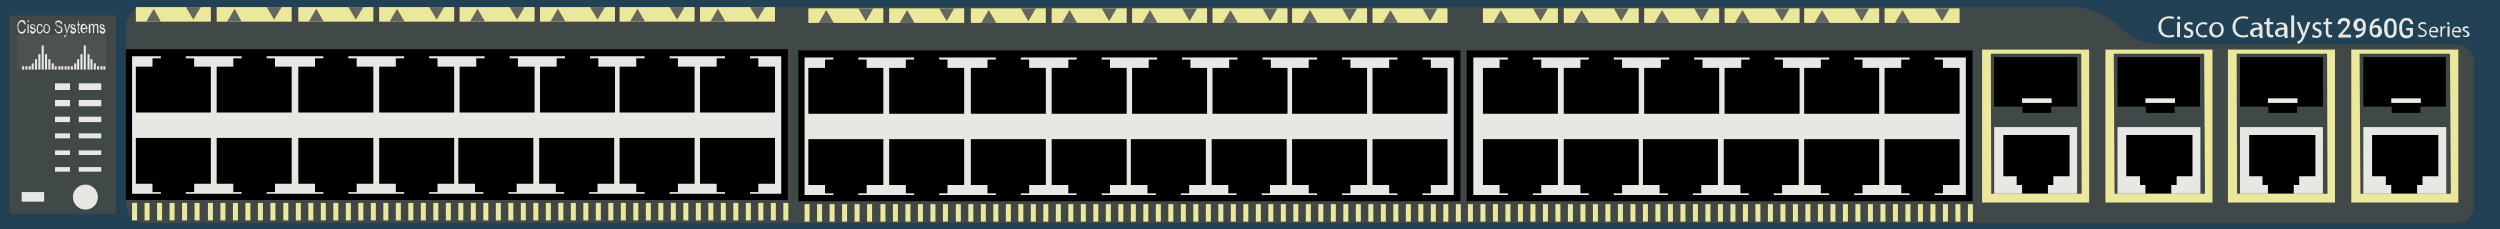
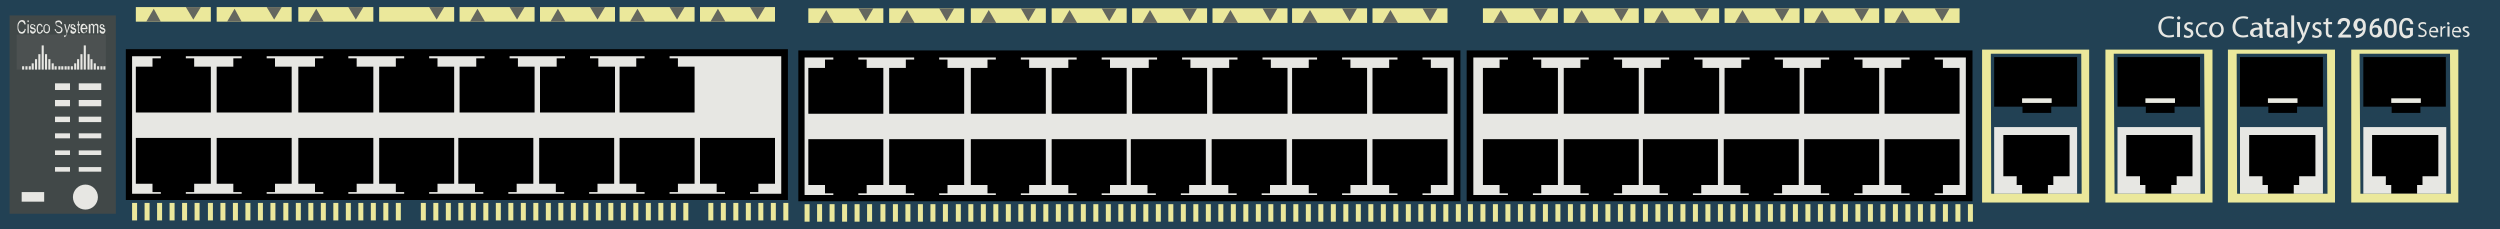
<svg xmlns="http://www.w3.org/2000/svg" version="1.1" id="Cisco_Catalyst_2960G-48TC" x="0px" y="0px" viewBox="0 0 600 55" style="enable-background:new 0 0 600 55;" xml:space="preserve">
  <style type="text/css">
	.st0{fill:#224154;}
	.st1{fill:#414848;}
	.st2{fill:#E7E7E3;}
	.st3{fill:#4C5151;}
	.st4{fill:#EAEAE1;}
	.st5{fill:#EBE89B;}
	.st6{fill:#64675F;}
</style>
  <rect class="st0" width="600" height="55" />
  <rect x="2.3" y="3.7" class="st1" width="25.5" height="47.6" />
-   <path class="st1" d="M508.3,6.2c-3-3.1-8-4.5-10.5-4.5h-463c-2.5,0-4.5,2-4.5,4.5V49c0,2.5,2,4.5,4.5,4.5h479.7h2.7h72.1  c2.5,0,4.5-2,4.5-4.5V15.2c0-2.5-2-4.5-4.5-4.5h-69.6C517.4,10.7,512.7,10.6,508.3,6.2z" />
  <g>
    <path class="st2" d="M521.8,8.8c-0.2,0.1-0.7,0.2-1.3,0.2c-1.4,0-2.5-0.9-2.5-2.5s1.1-2.6,2.6-2.6c0.6,0,1,0.1,1.2,0.2l-0.2,0.5   c-0.2-0.1-0.6-0.2-1-0.2c-1.2,0-1.9,0.7-1.9,2.1c0,1.2,0.7,2,1.9,2c0.4,0,0.8-0.1,1.1-0.2L521.8,8.8z" />
    <path class="st2" d="M523.3,4.3c0,0.2-0.2,0.4-0.4,0.4s-0.4-0.2-0.4-0.4c0-0.2,0.2-0.4,0.4-0.4S523.3,4.1,523.3,4.3z M522.5,8.9   V5.3h0.7v3.6H522.5z" />
    <path class="st2" d="M524.2,8.3c0.2,0.1,0.5,0.3,0.9,0.3c0.5,0,0.7-0.2,0.7-0.5s-0.2-0.5-0.7-0.7c-0.6-0.2-0.9-0.6-0.9-1   c0-0.6,0.5-1.1,1.2-1.1c0.4,0,0.7,0.1,0.9,0.2L526.1,6c-0.1-0.1-0.4-0.2-0.7-0.2c-0.4,0-0.6,0.2-0.6,0.5s0.2,0.4,0.7,0.6   c0.6,0.2,0.9,0.5,0.9,1.1s-0.5,1.1-1.3,1.1c-0.4,0-0.8-0.1-1-0.2L524.2,8.3z" />
    <path class="st2" d="M529.8,8.8c-0.2,0.1-0.5,0.2-1,0.2c-1.1,0-1.8-0.7-1.8-1.8s0.8-1.9,1.9-1.9c0.4,0,0.7,0.1,0.9,0.2L529.6,6   c-0.2-0.1-0.4-0.2-0.8-0.2c-0.8,0-1.3,0.6-1.3,1.4s0.5,1.3,1.2,1.3c0.4,0,0.6-0.1,0.8-0.2L529.8,8.8z" />
    <path class="st2" d="M533.7,7.1c0,1.3-0.9,1.9-1.8,1.9c-1,0-1.7-0.7-1.7-1.8c0-1.2,0.8-1.9,1.8-1.9C533,5.3,533.7,6,533.7,7.1z    M530.9,7.1c0,0.8,0.5,1.4,1.1,1.4s1.1-0.6,1.1-1.4c0-0.6-0.3-1.4-1.1-1.4S530.9,6.5,530.9,7.1z" />
    <path class="st2" d="M539.6,8.8c-0.2,0.1-0.7,0.2-1.3,0.2c-1.4,0-2.5-0.9-2.5-2.5s1.1-2.6,2.6-2.6c0.6,0,1,0.1,1.2,0.2l-0.2,0.5   c-0.2-0.1-0.6-0.2-1-0.2c-1.2,0-1.9,0.7-1.9,2.1c0,1.2,0.7,2,1.9,2c0.4,0,0.8-0.1,1.1-0.2L539.6,8.8z" />
    <path class="st2" d="M542.3,8.9l-0.1-0.5l0,0c-0.2,0.3-0.6,0.5-1.1,0.5c-0.7,0-1.1-0.5-1.1-1c0-0.9,0.8-1.3,2.2-1.3l0,0   c0-0.3-0.1-0.8-0.8-0.8c-0.3,0-0.7,0.1-0.9,0.3l-0.1-0.4c0.3-0.2,0.7-0.3,1.2-0.3c1.1,0,1.4,0.7,1.4,1.5v1.3c0,0.3,0,0.6,0.1,0.9   h-0.8L542.3,8.9L542.3,8.9z M542.3,7.1c-0.7,0-1.5,0.1-1.5,0.8c0,0.4,0.3,0.6,0.6,0.6c0.5,0,0.8-0.3,0.9-0.6c0-0.1,0-0.1,0-0.2V7.1   z" />
    <path class="st2" d="M544.7,4.3v1h0.9v0.5h-0.9v1.9c0,0.4,0.1,0.7,0.5,0.7c0.2,0,0.3,0,0.4,0v0.5C545.5,9,545.3,9,545,9   s-0.5-0.1-0.7-0.3S544,8.2,544,7.8v-2h-0.6V5.3h0.6V4.5L544.7,4.3z" />
    <path class="st2" d="M548.3,8.9l-0.1-0.5l0,0c-0.2,0.3-0.6,0.5-1.1,0.5c-0.7,0-1.1-0.5-1.1-1c0-0.9,0.8-1.3,2.2-1.3l0,0   c0-0.3-0.1-0.8-0.8-0.8c-0.3,0-0.7,0.1-0.9,0.3l-0.1-0.4c0.3-0.2,0.7-0.3,1.2-0.3c1.1,0,1.4,0.7,1.4,1.5v1.3c0,0.3,0,0.6,0.1,0.9   h-0.8L548.3,8.9L548.3,8.9z M548.2,7.1c-0.7,0-1.5,0.1-1.5,0.8c0,0.4,0.3,0.6,0.6,0.6c0.5,0,0.8-0.3,0.9-0.6c0-0.1,0-0.1,0-0.2V7.1   z" />
    <path class="st2" d="M549.9,3.7h0.7V9h-0.7V3.7z" />
    <path class="st2" d="M551.9,5.3l0.8,2.1c0.1,0.2,0.2,0.5,0.2,0.7l0,0c0.1-0.2,0.1-0.5,0.2-0.7l0.7-2.1h0.7l-1,2.6   c-0.5,1.2-0.8,1.9-1.2,2.2c-0.3,0.3-0.6,0.4-0.8,0.4l-0.2-0.5c0.2-0.1,0.4-0.2,0.6-0.3c0.2-0.1,0.4-0.4,0.5-0.7   c0-0.1,0.1-0.1,0.1-0.2c0,0,0-0.1,0-0.2l-1.3-3.3H551.9z" />
    <path class="st2" d="M555,8.3c0.2,0.1,0.5,0.3,0.9,0.3c0.5,0,0.7-0.2,0.7-0.5s-0.2-0.5-0.7-0.7c-0.6-0.2-0.9-0.6-0.9-1   c0-0.6,0.5-1.1,1.2-1.1c0.4,0,0.7,0.1,0.9,0.2L556.9,6c-0.1-0.1-0.4-0.2-0.7-0.2c-0.4,0-0.6,0.2-0.6,0.5s0.2,0.4,0.7,0.6   c0.6,0.2,0.9,0.5,0.9,1.1s-0.5,1.1-1.3,1.1c-0.4,0-0.8-0.1-1-0.2L555,8.3z" />
    <path class="st2" d="M558.8,4.3v1h0.9v0.5h-0.9v1.9c0,0.4,0.1,0.7,0.5,0.7c0.2,0,0.3,0,0.4,0v0.5C559.6,9,559.4,9,559.2,9   c-0.3,0-0.5-0.1-0.7-0.3s-0.3-0.5-0.3-0.9v-2h-0.6V5.3h0.6V4.5L558.8,4.3z" />
  </g>
  <rect x="4" y="8.3" class="st3" width="21.4" height="8.4" />
  <g>
    <g>
      <rect x="10" y="10.9" class="st2" width="0.5" height="5.8" />
      <rect x="9.2" y="13" class="st2" width="0.5" height="3.7" />
      <rect x="8.4" y="14.2" class="st2" width="0.5" height="2.5" />
      <rect x="7.6" y="15.2" class="st2" width="0.5" height="1.5" />
      <rect x="6.9" y="15.9" class="st2" width="0.5" height="0.8" />
      <rect x="6.1" y="15.9" class="st2" width="0.5" height="0.8" />
      <rect x="5.3" y="15.9" class="st2" width="0.5" height="0.8" />
      <rect x="10.8" y="13" class="st2" width="0.5" height="3.7" />
      <rect x="11.6" y="14.2" class="st2" width="0.5" height="2.5" />
      <rect x="12.4" y="15.2" class="st2" width="0.5" height="1.5" />
      <rect x="13.1" y="15.9" class="st2" width="0.5" height="0.8" />
      <rect x="14" y="15.9" class="st2" width="0.5" height="0.8" />
      <rect x="14.7" y="15.9" class="st2" width="0.5" height="0.8" />
    </g>
  </g>
  <g>
    <g>
      <rect x="20.1" y="10.9" class="st2" width="0.5" height="5.8" />
      <rect x="19.3" y="13" class="st2" width="0.5" height="3.7" />
      <rect x="18.5" y="14.2" class="st2" width="0.5" height="2.5" />
      <rect x="17.8" y="15.2" class="st2" width="0.5" height="1.5" />
      <rect x="17" y="15.9" class="st2" width="0.5" height="0.8" />
      <rect x="16.2" y="15.9" class="st2" width="0.5" height="0.8" />
      <rect x="15.5" y="15.9" class="st2" width="0.5" height="0.8" />
      <rect x="21" y="13" class="st2" width="0.5" height="3.7" />
      <rect x="21.7" y="14.2" class="st2" width="0.5" height="2.5" />
      <rect x="22.5" y="15.2" class="st2" width="0.5" height="1.5" />
      <rect x="23.3" y="15.9" class="st2" width="0.5" height="0.8" />
      <rect x="24.1" y="15.9" class="st2" width="0.5" height="0.8" />
      <rect x="24.8" y="15.9" class="st2" width="0.5" height="0.8" />
    </g>
  </g>
  <g>
    <path class="st2" d="M580.5,8.3c0.2,0.1,0.5,0.2,0.8,0.2c0.5,0,0.7-0.2,0.7-0.6c0-0.3-0.2-0.5-0.7-0.7c-0.6-0.2-0.9-0.5-0.9-1   s0.4-0.9,1.1-0.9c0.4,0,0.6,0.1,0.8,0.2l-0.1,0.4c-0.1-0.1-0.3-0.2-0.7-0.2c-0.5,0-0.7,0.3-0.7,0.5c0,0.3,0.2,0.5,0.7,0.7   c0.6,0.2,0.9,0.5,0.9,1s-0.4,1-1.2,1c-0.3,0-0.7-0.1-0.9-0.2L580.5,8.3z" />
    <path class="st2" d="M583.3,7.7c0,0.6,0.4,0.9,0.9,0.9c0.3,0,0.5-0.1,0.7-0.1l0.1,0.3c-0.2,0.1-0.4,0.2-0.8,0.2   c-0.8,0-1.2-0.5-1.2-1.3s0.4-1.3,1.2-1.3s1,0.7,1,1.2c0,0.1,0,0.2,0,0.2L583.3,7.7L583.3,7.7z M584.7,7.4c0-0.3-0.1-0.7-0.6-0.7   s-0.7,0.4-0.7,0.7H584.7z" />
    <path class="st2" d="M585.7,7.1c0-0.3,0-0.5,0-0.8h0.4v0.5l0,0c0.1-0.3,0.4-0.5,0.7-0.5c0.1,0,0.1,0,0.1,0v0.4c0,0-0.1,0-0.2,0   c-0.3,0-0.5,0.2-0.6,0.6c0,0.1,0,0.1,0,0.2v1.3h-0.4V7.1z" />
    <path class="st2" d="M587.9,5.6c0,0.2-0.1,0.3-0.3,0.3s-0.3-0.1-0.3-0.3c0-0.2,0.1-0.3,0.3-0.3C587.8,5.4,587.9,5.5,587.9,5.6z    M587.4,8.8V6.3h0.5v2.5H587.4z" />
-     <path class="st2" d="M588.8,7.7c0,0.6,0.4,0.9,0.9,0.9c0.3,0,0.5-0.1,0.7-0.1l0.1,0.3c-0.2,0.1-0.4,0.2-0.8,0.2   c-0.8,0-1.2-0.5-1.2-1.3s0.4-1.3,1.2-1.3s1,0.7,1,1.2c0,0.1,0,0.2,0,0.2L588.8,7.7L588.8,7.7z M590.2,7.4c0-0.3-0.1-0.7-0.6-0.7   s-0.7,0.4-0.7,0.7H590.2z" />
+     <path class="st2" d="M588.8,7.7c0,0.6,0.4,0.9,0.9,0.9c0.3,0,0.5-0.1,0.7-0.1l0.1,0.3c-0.2,0.1-0.4,0.2-0.8,0.2   c-0.8,0-1.2-0.5-1.2-1.3s0.4-1.3,1.2-1.3s1,0.7,1,1.2c0,0.1,0,0.2,0,0.2L588.8,7.7L588.8,7.7z M590.2,7.4c0-0.3-0.1-0.7-0.6-0.7   s-0.7,0.4-0.7,0.7z" />
    <path class="st2" d="M591.1,8.4c0.1,0.1,0.4,0.2,0.6,0.2c0.3,0,0.5-0.2,0.5-0.4s-0.1-0.3-0.5-0.5S591,7.3,591,7   c0-0.4,0.3-0.7,0.9-0.7c0.3,0,0.5,0.1,0.6,0.2l-0.1,0.3c-0.1-0.1-0.3-0.1-0.5-0.1c-0.3,0-0.4,0.2-0.4,0.3c0,0.2,0.1,0.3,0.5,0.4   c0.4,0.2,0.7,0.4,0.7,0.8c0,0.4-0.3,0.7-0.9,0.7c-0.3,0-0.5-0.1-0.7-0.2V8.4z" />
  </g>
  <g>
    <path class="st2" d="M5.9,6.9L6.2,7C6.1,7.4,6,7.6,5.9,7.8C5.7,8,5.5,8.1,5.2,8.1C5,8.1,4.8,8,4.6,7.9C4.5,7.7,4.4,7.5,4.3,7.3   S4.2,6.7,4.2,6.4c0-0.3,0-0.6,0.1-0.8S4.5,5.2,4.7,5c0.2-0.1,0.4-0.2,0.6-0.2S5.7,4.9,5.9,5C6,5.2,6.1,5.5,6.2,5.8L5.9,5.9   C5.8,5.6,5.7,5.5,5.6,5.4S5.4,5.2,5.2,5.2C5,5.2,4.9,5.3,4.8,5.4C4.7,5.5,4.6,5.6,4.5,5.8c0,0.2-0.1,0.4-0.1,0.6   c0,0.3,0,0.5,0.1,0.7s0.1,0.3,0.3,0.4C5,7.7,5.1,7.7,5.2,7.7c0.2,0,0.3-0.1,0.4-0.2C5.8,7.4,5.9,7.2,5.9,6.9z" />
    <path class="st2" d="M6.6,5.3V4.9h0.3v0.4H6.6z M6.6,8V5.8h0.3V8H6.6z" />
    <path class="st2" d="M7.2,7.3l0.3-0.1c0,0.2,0.1,0.3,0.1,0.3s0.2,0.1,0.3,0.1c0.1,0,0.2,0,0.3-0.1c0.1-0.1,0.1-0.2,0.1-0.2   c0-0.1,0-0.2-0.1-0.2c0,0-0.1-0.1-0.3-0.1C7.7,7,7.5,6.9,7.4,6.9c0-0.1-0.1-0.2-0.1-0.2S7.2,6.5,7.2,6.4s0-0.2,0.1-0.3   c0-0.1,0.1-0.2,0.1-0.2s0.1-0.1,0.2-0.1s0.2,0,0.2,0c0.1,0,0.2,0,0.3,0.1s0.2,0,0.3,0.1c0,0.1,0.1,0.2,0.1,0.3L8.2,6.4   c0-0.1,0-0.2-0.1-0.3S8,6,7.8,6C7.7,6,7.6,6,7.5,6.1c0,0.1,0,0.1,0,0.2v0.1l0.1,0.1c0,0,0.1,0,0.3,0.1s0.3,0.1,0.4,0.2   c0.1,0,0.1,0.1,0.2,0.2s0.1,0.2,0.1,0.3c0,0.1,0,0.2-0.1,0.4C8.4,7.8,8.3,7.9,8.2,8C8.1,8,8,8.1,7.9,8.1C7.7,8.1,7.5,8,7.4,7.9   S7.2,7.6,7.2,7.3z" />
    <path class="st2" d="M10,7.2h0.3c0,0.3-0.1,0.5-0.2,0.6C9.9,8,9.7,8.1,9.6,8.1C9.3,8.1,9.1,8,9,7.8C8.9,7.6,8.8,7.3,8.8,6.9   c0-0.2,0-0.5,0.1-0.6C9,6.1,9,5.9,9.2,5.8s0.3-0.1,0.4-0.1c0.2,0,0.3,0.1,0.4,0.2c0.1,0.1,0.2,0.3,0.2,0.5L10,6.5   c0-0.2-0.1-0.3-0.1-0.3C9.8,6.1,9.7,6,9.6,6C9.4,6,9.3,6.1,9.2,6.2C9.1,6.4,9.1,6.6,9.1,6.9s0,0.5,0.1,0.7c0.1,0.1,0.2,0.2,0.3,0.2   s0.2,0,0.3-0.1C9.9,7.5,10,7.4,10,7.2z" />
    <path class="st2" d="M10.4,6.9c0-0.4,0.1-0.7,0.3-0.9c0.1-0.2,0.3-0.2,0.5-0.2s0.4,0.1,0.6,0.3C11.9,6.2,12,6.5,12,6.8   s0,0.5-0.1,0.7s-0.2,0.3-0.3,0.4S11.3,8,11.2,8c-0.2,0-0.4-0.1-0.6-0.3S10.4,7.3,10.4,6.9z M10.7,6.9c0,0.3,0,0.5,0.1,0.6   s0.2,0.2,0.4,0.2c0.1,0,0.3-0.1,0.4-0.2c0.1-0.1,0.1-0.4,0.1-0.7c0-0.3,0-0.5-0.1-0.6C11.4,6.1,11.3,6,11.2,6s-0.3,0.1-0.4,0.2   S10.7,6.6,10.7,6.9z" />
    <path class="st2" d="M13.1,7h0.3c0,0.2,0,0.3,0.1,0.4c0,0.1,0.1,0.2,0.2,0.2s0.2,0.1,0.4,0.1c0.1,0,0.2,0,0.3-0.1   c0.1,0,0.2-0.1,0.2-0.2s0.1-0.2,0.1-0.3c0-0.1,0-0.2-0.1-0.3c0-0.1-0.1-0.1-0.2-0.2c-0.1,0-0.2-0.1-0.4-0.2s-0.4-0.1-0.4-0.2   c-0.1-0.1-0.2-0.2-0.2-0.3s-0.1-0.2-0.1-0.4c0-0.2,0-0.3,0.1-0.4c0,0,0.1-0.1,0.2-0.1s0.3-0.1,0.4-0.1c0.2,0,0.3,0,0.5,0.1   c0.1,0.1,0.2,0.2,0.3,0.3c0.1,0.1,0.1,0.3,0.1,0.5h-0.3c0-0.2-0.1-0.3-0.2-0.4c-0.1-0.1-0.2-0.1-0.4-0.1s-0.3,0-0.4,0.1   c-0.1,0.1-0.1,0.2-0.1,0.3c0,0.1,0,0.2,0.1,0.3c0.1,0.1,0.2,0.1,0.5,0.2c0.2,0.1,0.4,0.1,0.5,0.2s0.2,0.2,0.3,0.3   C14.9,6.8,15,7,15,7.1c0,0.2,0,0.3-0.1,0.5c-0.1,0.1-0.2,0.3-0.3,0.3C14.5,8,14.3,8,14.2,8c-0.2,0-0.4,0-0.5-0.1s-0.3-0.2-0.3-0.4   C13.2,7.4,13.1,7.2,13.1,7z" />
    <path class="st2" d="M15.4,8.9V8.5c0.1,0,0.1,0,0.2,0c0.1,0,0.1,0,0.2,0l0.1-0.1c0,0,0-0.1,0.1-0.3V8l-0.6-2.2h0.3L16,7.1   c0,0.2,0.1,0.3,0.1,0.5c0-0.2,0.1-0.3,0.1-0.5l0.4-1.3h0.3L16.1,8C16,8.3,16,8.5,15.9,8.5c-0.1,0.1-0.1,0.2-0.2,0.3   c-0.1,0.1-0.1,0.1-0.2,0.1C15.5,8.9,15.4,8.9,15.4,8.9z" />
    <path class="st2" d="M16.9,7.3l0.3-0.1c0,0.2,0.1,0.3,0.1,0.3s0.2,0.1,0.3,0.1c0.1,0,0.2,0,0.3-0.1c0,0.1,0.1,0,0.1-0.1   s0-0.2-0.1-0.2c0,0-0.1-0.1-0.3-0.1C17.4,7,17.2,7,17.2,6.9C17.1,6.8,17,6.7,17,6.7s-0.1-0.2-0.1-0.3c0-0.1,0-0.2,0.1-0.3   c0-0.1,0-0.2,0.1-0.2c0,0,0.1-0.1,0.2-0.1s0.2,0,0.2,0c0.1,0,0.2,0,0.3,0.1S18,6,18,6.1s0.1,0.2,0.1,0.3l-0.3,0.1   c0-0.1,0-0.2-0.1-0.3s0-0.2-0.1-0.2s-0.2,0-0.3,0.1c-0.1,0.1-0.1,0.1-0.1,0.2v0.1l0.1,0.1c0,0,0.1,0,0.3,0.1   c0.2,0.1,0.3,0.1,0.4,0.2c0.1,0,0.1,0.1,0.2,0.2s0.1,0.2,0.1,0.3c0,0.1,0,0.2-0.1,0.4C18.1,7.8,18,7.9,17.9,8   c-0.1,0.1-0.2,0.1-0.4,0.1c-0.2,0-0.4-0.1-0.5-0.2S16.9,7.6,16.9,7.3z" />
    <path class="st2" d="M19.2,7.7V8C19.1,8,19,8,19,8c-0.1,0-0.2,0-0.2-0.1c-0.1,0-0.1-0.1-0.1-0.2s0-0.2,0-0.4V6.1h-0.2V5.8h0.2V5.2   L18.9,5v0.8h0.3v0.3h-0.3v1.3c0,0.1,0,0.2,0,0.2v0.1H19C19.1,7.7,19.2,7.7,19.2,7.7z" />
    <path class="st2" d="M20.6,7.3h0.3c0,0.2-0.1,0.4-0.3,0.5C20.5,7.9,20.3,8,20.1,8s-0.4-0.1-0.6-0.3c-0.1-0.2-0.2-0.5-0.2-0.8   c0-0.4,0.1-0.7,0.2-0.9c0.1-0.2,0.3-0.3,0.6-0.3c0.2,0,0.4,0.1,0.5,0.3C20.9,6.2,21,6.5,21,6.9V7h-1.3c0,0.2,0.1,0.4,0.2,0.6   s0.2,0.2,0.4,0.2c0.1,0,0.2,0,0.3-0.1C20.5,7.6,20.6,7.4,20.6,7.3z M19.7,6.7h0.9c0-0.2,0-0.3-0.1-0.4c0-0.2-0.2-0.3-0.3-0.3   c-0.1,0-0.2,0.1-0.3,0.2C19.8,6.3,19.7,6.5,19.7,6.7z" />
    <path class="st2" d="M21.3,8V5.8h0.3v0.3c0.1-0.1,0.1-0.2,0.2-0.3s0.2-0.1,0.3-0.1c0.1,0,0.2,0,0.3,0.1s0.1,0.2,0.2,0.3   c0.1-0.3,0.3-0.4,0.5-0.4s0.3,0.1,0.4,0.2s0.1,0.3,0.1,0.6V8h-0.3V6.6c0-0.2,0-0.3,0-0.3s-0.1-0.1-0.1-0.2c0,0-0.1-0.1-0.2-0.1   s-0.2,0.1-0.3,0.2c-0.1,0.1-0.1,0.3-0.1,0.5V8h-0.3V6.5c0-0.2,0-0.3-0.1-0.4S22.1,6,22,6s-0.2,0-0.2,0.1c-0.1,0.1-0.1,0.1-0.1,0.2   s0,0.3,0,0.5V8H21.3z" />
    <path class="st2" d="M23.9,7.3l0.3-0.1c0,0.2,0.1,0.3,0.1,0.3s0.2,0.1,0.3,0.1c0.1,0,0.2,0,0.3-0.1C25,7.6,25,7.5,25,7.4   s0-0.2-0.1-0.2c0,0-0.1-0.1-0.3-0.1C24.4,7,24.2,7,24.2,6.9C24.1,6.8,24,6.7,24,6.7s-0.1-0.2-0.1-0.3c0-0.1,0-0.2,0.1-0.3   c0-0.1,0.1-0.2,0.1-0.2s0.1-0.1,0.2-0.1s0.2,0,0.2,0c0.1,0,0.2,0,0.3,0.1S25,6,25,6.1s0.1,0.2,0.1,0.3l-0.3,0.1   c0-0.1,0-0.2-0.1-0.3s0-0.2-0.1-0.2s-0.2,0-0.3,0.1c-0.1,0.1-0.1,0.1-0.1,0.2v0.1l0.1,0.1c0,0,0.1,0,0.3,0.1   c0.2,0.1,0.3,0.1,0.4,0.2c0.1,0,0.1,0.1,0.2,0.2s0.1,0.2,0.1,0.3c0,0.1,0,0.2-0.1,0.4C25.1,7.8,25.1,7.9,25,8   c-0.1,0.1-0.2,0.1-0.4,0.1c-0.2,0-0.4-0.1-0.5-0.2S23.9,7.6,23.9,7.3z" />
  </g>
  <g>
    <rect x="13.2" y="20" class="st2" width="3.6" height="1.6" />
    <rect x="13.2" y="24" class="st2" width="3.6" height="1.5" />
    <rect x="13.2" y="28" class="st2" width="3.6" height="1.3" />
    <rect x="13.2" y="32" class="st2" width="3.6" height="1.2" />
    <rect x="13.2" y="36.1" class="st2" width="3.6" height="1.1" />
    <rect x="13.2" y="40.1" class="st2" width="3.6" height="1.1" />
    <rect x="18.9" y="20" class="st2" width="5.4" height="1.6" />
    <rect x="18.9" y="24" class="st2" width="5.4" height="1.5" />
    <rect x="18.9" y="28" class="st2" width="5.4" height="1.3" />
    <rect x="18.9" y="32" class="st2" width="5.4" height="1.2" />
    <rect x="18.9" y="36.1" class="st2" width="5.4" height="1.1" />
    <rect x="18.9" y="40.1" class="st2" width="5.4" height="1.1" />
    <rect x="5.2" y="46.1" class="st2" width="5.4" height="2.3" />
    <circle class="st2" cx="20.5" cy="47.3" r="3" />
  </g>
  <g>
    <rect x="537.6" y="30.5" class="st2" width="19.9" height="16" />
    <polygon points="543,42.3 543,44.4 544.3,44.4 544.3,46.5 550.5,46.5 550.5,44.4 551.8,44.4 551.8,42.3 555.7,42.3 555.7,32.4    539.8,32.4 539.8,42.3  " />
  </g>
  <g>
    <polygon points="537.6,13.7 537.6,25.6 544.4,25.6 544.4,27.1 551.3,27.1 551.3,25.6 557.5,25.6 557.5,13.7  " />
    <rect x="544.3" y="23.6" class="st4" width="7.1" height="1.1" />
  </g>
  <g>
    <path class="st5" d="M560.4,48.6h-25.7V11.9h25.7V48.6z M536.9,46.5h21.7l-0.1-33.6h-21.7L536.9,46.5z" />
  </g>
  <g>
    <rect x="567.2" y="30.5" class="st2" width="19.9" height="16" />
    <polygon points="572.6,42.3 572.6,44.4 573.9,44.4 573.9,46.5 580.1,46.5 580.1,44.4 581.4,44.4 581.4,42.3 585.2,42.3 585.2,32.4    569.3,32.4 569.3,42.3  " />
  </g>
  <g>
    <polygon points="567.2,13.7 567.2,25.6 574,25.6 574,27.1 580.9,27.1 580.9,25.6 587,25.6 587,13.7  " />
    <rect x="573.9" y="23.6" class="st4" width="7.1" height="1.1" />
  </g>
  <g>
    <path class="st5" d="M590,48.6h-25.7V11.9H590V48.6z M566.5,46.5h21.7L588,12.9h-21.7L566.5,46.5z" />
  </g>
  <g>
    <rect x="478.6" y="30.5" class="st2" width="19.9" height="16" />
    <polygon points="484,42.3 484,44.4 485.3,44.4 485.3,46.5 491.5,46.5 491.5,44.4 492.8,44.4 492.8,42.3 496.7,42.3 496.7,32.4    480.8,32.4 480.8,42.3  " />
  </g>
  <g>
    <polygon points="478.6,13.7 478.6,25.6 485.4,25.6 485.4,27.1 492.3,27.1 492.3,25.6 498.5,25.6 498.5,13.7  " />
    <rect x="485.3" y="23.6" class="st4" width="7.1" height="1.1" />
  </g>
  <g>
    <path class="st5" d="M501.4,48.6h-25.7V11.9h25.7V48.6z M477.9,46.5h21.7l-0.1-33.6h-21.7L477.9,46.5z" />
  </g>
  <g>
    <rect x="508.2" y="30.5" class="st2" width="19.9" height="16" />
    <polygon points="513.6,42.3 513.6,44.4 514.9,44.4 514.9,46.5 521.1,46.5 521.1,44.4 522.4,44.4 522.4,42.3 526.2,42.3 526.2,32.4    510.3,32.4 510.3,42.3  " />
  </g>
  <g>
    <polygon points="508.2,13.7 508.2,25.6 515,25.6 515,27.1 521.9,27.1 521.9,25.6 528,25.6 528,13.7  " />
    <rect x="514.9" y="23.6" class="st4" width="7.1" height="1.1" />
  </g>
  <g>
    <path class="st5" d="M531,48.6h-25.7V11.9H531V48.6z M507.5,46.5h21.7L529,12.9h-21.7L507.5,46.5z" />
  </g>
  <g>
    <path class="st2" d="M564.3,9h-3.1V8.5l1.5-1.7c0.2-0.2,0.4-0.4,0.5-0.6s0.1-0.3,0.1-0.5s-0.1-0.4-0.2-0.5C563,5.1,562.8,5,562.6,5   s-0.4,0.1-0.6,0.2c-0.1,0.2-0.2,0.4-0.2,0.6H561c0-0.3,0.1-0.5,0.2-0.8c0.1-0.2,0.3-0.4,0.5-0.5s0.5-0.2,0.8-0.2   c0.4,0,0.8,0.1,1.1,0.3c0.3,0.2,0.4,0.5,0.4,0.9c0,0.2-0.1,0.5-0.2,0.7c-0.1,0.3-0.3,0.5-0.6,0.9l-1.1,1.2h2.1L564.3,9L564.3,9z" />
    <path class="st2" d="M567.1,7.1c-0.3,0.3-0.6,0.4-0.9,0.4c-0.4,0-0.7-0.1-1-0.4c-0.2-0.3-0.4-0.7-0.4-1.1c0-0.3,0.1-0.6,0.2-0.8   c0.1-0.2,0.3-0.4,0.5-0.6c0.2-0.1,0.5-0.2,0.8-0.2c0.5,0,0.8,0.2,1.1,0.5s0.4,0.8,0.4,1.4v0.2c0,0.8-0.2,1.5-0.6,1.9   c-0.4,0.4-0.9,0.7-1.7,0.7h-0.1V8.4h0.1c0.5,0,0.8-0.1,1-0.3C566.9,7.9,567.1,7.5,567.1,7.1z M566.4,6.9c0.2,0,0.3,0,0.4-0.1   s0.2-0.2,0.3-0.4V6.1c0-0.3-0.1-0.6-0.2-0.8c-0.1-0.2-0.3-0.3-0.5-0.3s-0.4,0.1-0.5,0.3c-0.1,0.2-0.2,0.4-0.2,0.7   c0,0.3,0.1,0.5,0.2,0.7C566,6.8,566.1,6.9,566.4,6.9z" />
    <path class="st2" d="M571,4.4V5h-0.1c-0.4,0-0.8,0.1-1,0.4s-0.4,0.6-0.5,1c0.2-0.3,0.6-0.4,0.9-0.4c0.4,0,0.7,0.1,1,0.4   c0.2,0.3,0.4,0.7,0.4,1.1c0,0.5-0.1,0.8-0.4,1.1S570.7,9,570.2,9s-0.8-0.2-1.1-0.5s-0.4-0.8-0.4-1.3V7c0-0.8,0.2-1.4,0.6-1.9   C569.6,4.7,570.1,4.4,571,4.4L571,4.4z M570.1,6.6c-0.2,0-0.3,0-0.5,0.1s-0.2,0.2-0.3,0.4v0.2c0,0.3,0.1,0.6,0.2,0.8   c0.1,0.2,0.3,0.3,0.6,0.3c0.2,0,0.4-0.1,0.5-0.3s0.2-0.4,0.2-0.7s-0.1-0.5-0.2-0.7C570.5,6.7,570.4,6.6,570.1,6.6z" />
    <path class="st2" d="M575.2,7.1c0,0.7-0.1,1.2-0.4,1.5c-0.2,0.3-0.6,0.5-1.1,0.5s-0.9-0.2-1.1-0.5s-0.4-0.8-0.4-1.4V6.4   c0-0.7,0.1-1.2,0.4-1.5c0.2-0.3,0.6-0.5,1.1-0.5s0.9,0.2,1.1,0.5c0.2,0.3,0.4,0.8,0.4,1.4V7.1z M574.5,6.2c0-0.4-0.1-0.7-0.2-0.9   C574.2,5.1,574,5,573.7,5c-0.2,0-0.4,0.1-0.5,0.3S573,5.8,573,6.2v1c0,0.4,0.1,0.7,0.2,1c0.1,0.2,0.3,0.3,0.6,0.3   c0.2,0,0.4-0.1,0.5-0.3s0.2-0.5,0.2-0.9V6.2z" />
  </g>
  <g>
    <path class="st2" d="M579,8.5c-0.2,0.2-0.4,0.4-0.6,0.5c-0.3,0.1-0.6,0.2-0.9,0.2c-0.4,0-0.7-0.1-0.9-0.3c-0.3-0.2-0.5-0.4-0.6-0.8   c-0.1-0.3-0.2-0.7-0.2-1.2V6.6c0-0.7,0.2-1.3,0.5-1.7c0.3-0.4,0.7-0.6,1.3-0.6c0.5,0,0.8,0.1,1.1,0.4s0.4,0.6,0.5,1.1h-0.7   c-0.1-0.6-0.4-0.9-0.9-0.9c-0.3,0-0.6,0.1-0.8,0.4c-0.2,0.3-0.3,0.7-0.3,1.2v0.4c0,0.5,0.1,0.9,0.3,1.2c0.2,0.3,0.5,0.4,0.8,0.4   c0.4,0,0.6-0.1,0.8-0.3V7.3h-0.9V6.7h1.6V8.5z" />
  </g>
  <g>
    <g>
      <rect x="352" y="12.1" width="121.4" height="36.2" />
      <rect x="353.6" y="13.8" class="st2" width="118.2" height="33" />
      <g>
        <polygon points="369.9,16.3 369.9,14.3 367.9,14.3 367.9,13.1 361.9,13.1 361.9,14.3 359.9,14.3 359.9,16.3 355.9,16.3      355.9,27.3 373.9,27.3 373.9,16.3    " />
        <polygon points="389.3,16.3 389.3,14.3 387.3,14.3 387.3,13.1 381.3,13.1 381.3,14.3 379.3,14.3 379.3,16.3 375.3,16.3      375.3,27.3 393.3,27.3 393.3,16.3    " />
        <polygon points="408.6,16.3 408.6,14.3 406.6,14.3 406.6,13.1 400.6,13.1 400.6,14.3 398.6,14.3 398.6,16.3 394.6,16.3      394.6,27.3 412.6,27.3 412.6,16.3    " />
        <polygon points="427.9,16.3 427.9,14.3 425.9,14.3 425.9,13.1 419.9,13.1 419.9,14.3 417.9,14.3 417.9,16.3 413.9,16.3      413.9,27.3 431.9,27.3 431.9,16.3    " />
        <polygon points="447,16.3 447,14.3 445,14.3 445,13.1 439,13.1 439,14.3 437,14.3 437,16.3 433,16.3 433,27.3 451,27.3 451,16.3         " />
        <polygon points="466.3,16.3 466.3,14.3 464.3,14.3 464.3,13.1 458.3,13.1 458.3,14.3 456.3,14.3 456.3,16.3 452.3,16.3      452.3,27.3 470.3,27.3 470.3,16.3    " />
      </g>
      <g>
        <polygon points="456.3,44.4 456.3,46.4 458.3,46.4 458.3,47.6 464.3,47.6 464.3,46.4 466.3,46.4 466.3,44.4 470.3,44.4      470.3,33.4 452.3,33.4 452.3,44.4    " />
        <polygon points="437,44.4 437,46.4 439,46.4 439,47.6 445,47.6 445,46.4 447,46.4 447,44.4 451,44.4 451,33.4 433,33.4 433,44.4         " />
        <polygon points="417.7,44.4 417.7,46.4 419.7,46.4 419.7,47.6 425.7,47.6 425.7,46.4 427.7,46.4 427.7,44.4 431.7,44.4      431.7,33.4 413.7,33.4 413.7,44.4    " />
        <polygon points="398.3,44.4 398.3,46.4 400.3,46.4 400.3,47.6 406.3,47.6 406.3,46.4 408.3,46.4 408.3,44.4 412.3,44.4      412.3,33.4 394.3,33.4 394.3,44.4    " />
        <polygon points="379.3,44.4 379.3,46.4 381.3,46.4 381.3,47.6 387.3,47.6 387.3,46.4 389.3,46.4 389.3,44.4 393.3,44.4      393.3,33.4 375.3,33.4 375.3,44.4    " />
        <polygon points="359.9,44.4 359.9,46.4 361.9,46.4 361.9,47.6 367.9,47.6 367.9,46.4 369.9,46.4 369.9,44.4 373.9,44.4      373.9,33.4 355.9,33.4 355.9,44.4    " />
      </g>
    </g>
    <rect x="433" y="2" class="st5" width="18" height="3.5" />
    <polygon class="st6" points="445,2 446.8,5.1 448.6,2  " />
    <polygon class="st6" points="439.1,5.5 437.3,2.4 435.5,5.5  " />
    <g>
      <rect x="452.3" y="2" class="st5" width="18" height="3.5" />
      <polygon class="st6" points="464.3,2 466.1,5.1 467.9,2   " />
      <polygon class="st6" points="458.4,5.5 456.6,2.4 454.8,5.5   " />
    </g>
    <g>
      <rect x="413.9" y="2" class="st5" width="18" height="3.5" />
      <polygon class="st6" points="425.9,2 427.7,5.1 429.5,2   " />
      <polygon class="st6" points="420,5.5 418.2,2.4 416.4,5.5   " />
    </g>
    <g>
      <rect x="394.6" y="2" class="st5" width="18" height="3.5" />
      <polygon class="st6" points="406.6,2 408.4,5.1 410.2,2   " />
      <polygon class="st6" points="400.7,5.5 398.9,2.4 397.1,5.5   " />
    </g>
    <g>
      <rect x="375.3" y="2" class="st5" width="18" height="3.5" />
      <polygon class="st6" points="387.3,2 389.1,5.1 390.9,2   " />
      <polygon class="st6" points="381.4,5.5 379.6,2.4 377.8,5.5   " />
    </g>
    <g>
      <rect x="355.9" y="2" class="st5" width="18" height="3.5" />
      <polygon class="st6" points="367.9,2 369.7,5.1 371.5,2   " />
      <polygon class="st6" points="362,5.5 360.2,2.4 358.4,5.5   " />
    </g>
    <rect x="469.3" y="49" class="st5" width="1.2" height="4.2" />
    <rect x="472.3" y="49" class="st5" width="1.2" height="4.2" />
    <rect x="466.3" y="49" class="st5" width="1.2" height="4.2" />
    <rect x="463.3" y="49" class="st5" width="1.2" height="4.2" />
    <rect x="460.3" y="49" class="st5" width="1.2" height="4.2" />
    <rect x="457.3" y="49" class="st5" width="1.2" height="4.2" />
    <rect x="454.3" y="49" class="st5" width="1.2" height="4.2" />
    <rect x="451.3" y="49" class="st5" width="1.2" height="4.2" />
    <rect x="448.3" y="49" class="st5" width="1.2" height="4.2" />
    <rect x="445.3" y="49" class="st5" width="1.2" height="4.2" />
    <rect x="442.3" y="49" class="st5" width="1.2" height="4.2" />
    <rect x="439.3" y="49" class="st5" width="1.2" height="4.2" />
    <rect x="436.3" y="49" class="st5" width="1.2" height="4.2" />
    <rect x="433.3" y="49" class="st5" width="1.2" height="4.2" />
    <rect x="430.3" y="49" class="st5" width="1.2" height="4.2" />
    <rect x="427.3" y="49" class="st5" width="1.2" height="4.2" />
    <rect x="424.3" y="49" class="st5" width="1.2" height="4.2" />
    <rect x="421.3" y="49" class="st5" width="1.2" height="4.2" />
    <rect x="418.3" y="49" class="st5" width="1.2" height="4.2" />
    <rect x="415.3" y="49" class="st5" width="1.2" height="4.2" />
    <rect x="412.3" y="49" class="st5" width="1.2" height="4.2" />
    <rect x="409.3" y="49" class="st5" width="1.2" height="4.2" />
    <rect x="406.3" y="49" class="st5" width="1.2" height="4.2" />
    <rect x="403.3" y="49" class="st5" width="1.2" height="4.2" />
    <rect x="400.3" y="49" class="st5" width="1.2" height="4.2" />
    <rect x="397.3" y="49" class="st5" width="1.2" height="4.2" />
    <rect x="394.3" y="49" class="st5" width="1.2" height="4.2" />
    <rect x="391.3" y="49" class="st5" width="1.2" height="4.2" />
    <rect x="388.3" y="49" class="st5" width="1.2" height="4.2" />
    <rect x="385.3" y="49" class="st5" width="1.2" height="4.2" />
    <rect x="382.3" y="49" class="st5" width="1.2" height="4.2" />
    <rect x="379.3" y="49" class="st5" width="1.2" height="4.2" />
    <rect x="376.3" y="49" class="st5" width="1.2" height="4.2" />
    <rect x="373.3" y="49" class="st5" width="1.2" height="4.2" />
    <rect x="370.3" y="49" class="st5" width="1.2" height="4.2" />
    <rect x="367.3" y="49" class="st5" width="1.2" height="4.2" />
    <rect x="364.3" y="49" class="st5" width="1.2" height="4.2" />
    <rect x="361.3" y="49" class="st5" width="1.2" height="4.2" />
    <rect x="358.3" y="49" class="st5" width="1.2" height="4.2" />
    <rect x="355.3" y="49" class="st5" width="1.2" height="4.2" />
    <rect x="352.3" y="49" class="st5" width="1.2" height="4.2" />
  </g>
  <g>
    <g>
      <rect x="191.6" y="12.1" width="158.9" height="36.2" />
      <rect x="193.1" y="13.8" class="st2" width="155.8" height="33" />
      <g>
        <polygon points="247,16.3 247,14.3 245,14.3 245,13.1 239,13.1 239,14.3 237,14.3 237,16.3 233,16.3 233,27.3 251,27.3 251,16.3         " />
        <polygon points="266.4,16.3 266.4,14.3 264.4,14.3 264.4,13.1 258.4,13.1 258.4,14.3 256.4,14.3 256.4,16.3 252.4,16.3      252.4,27.3 270.4,27.3 270.4,16.3    " />
        <polygon points="208,16.3 208,14.3 206,14.3 206,13.1 200,13.1 200,14.3 198,14.3 198,16.3 194,16.3 194,27.3 212,27.3 212,16.3         " />
        <polygon points="227.4,16.3 227.4,14.3 225.4,14.3 225.4,13.1 219.4,13.1 219.4,14.3 217.4,14.3 217.4,16.3 213.4,16.3      213.4,27.3 231.4,27.3 231.4,16.3    " />
        <polygon points="285.7,16.3 285.7,14.3 283.7,14.3 283.7,13.1 277.7,13.1 277.7,14.3 275.7,14.3 275.7,16.3 271.7,16.3      271.7,27.3 289.7,27.3 289.7,16.3    " />
        <polygon points="305,16.3 305,14.3 303,14.3 303,13.1 297,13.1 297,14.3 295,14.3 295,16.3 291,16.3 291,27.3 309,27.3 309,16.3         " />
        <polygon points="324.1,16.3 324.1,14.3 322.1,14.3 322.1,13.1 316.1,13.1 316.1,14.3 314.1,14.3 314.1,16.3 310.1,16.3      310.1,27.3 328.1,27.3 328.1,16.3    " />
        <polygon points="343.4,16.3 343.4,14.3 341.4,14.3 341.4,13.1 335.4,13.1 335.4,14.3 333.4,14.3 333.4,16.3 329.4,16.3      329.4,27.3 347.4,27.3 347.4,16.3    " />
      </g>
      <g>
        <polygon points="333.4,44.4 333.4,46.4 335.4,46.4 335.4,47.6 341.4,47.6 341.4,46.4 343.4,46.4 343.4,44.4 347.4,44.4      347.4,33.4 329.4,33.4 329.4,44.4    " />
        <polygon points="314.1,44.4 314.1,46.4 316.1,46.4 316.1,47.6 322.1,47.6 322.1,46.4 324.1,46.4 324.1,44.4 328.1,44.4      328.1,33.4 310.1,33.4 310.1,44.4    " />
        <polygon points="294.8,44.4 294.8,46.4 296.8,46.4 296.8,47.6 302.8,47.6 302.8,46.4 304.8,46.4 304.8,44.4 308.8,44.4      308.8,33.4 290.8,33.4 290.8,44.4    " />
        <polygon points="275.4,44.4 275.4,46.4 277.4,46.4 277.4,47.6 283.4,47.6 283.4,46.4 285.4,46.4 285.4,44.4 289.4,44.4      289.4,33.4 271.4,33.4 271.4,44.4    " />
        <polygon points="256.4,44.4 256.4,46.4 258.4,46.4 258.4,47.6 264.4,47.6 264.4,46.4 266.4,46.4 266.4,44.4 270.4,44.4      270.4,33.4 252.4,33.4 252.4,44.4    " />
        <polygon points="237,44.4 237,46.4 239,46.4 239,47.6 245,47.6 245,46.4 247,46.4 247,44.4 251,44.4 251,33.4 233,33.4 233,44.4         " />
        <polygon points="217.4,44.4 217.4,46.4 219.4,46.4 219.4,47.6 225.4,47.6 225.4,46.4 227.4,46.4 227.4,44.4 231.4,44.4      231.4,33.4 213.4,33.4 213.4,44.4    " />
        <polygon points="198,44.4 198,46.4 200,46.4 200,47.6 206,47.6 206,46.4 208,46.4 208,44.4 212,44.4 212,33.4 194,33.4 194,44.4         " />
      </g>
    </g>
    <rect x="310.1" y="2" class="st5" width="18" height="3.5" />
    <polygon class="st6" points="322.1,2 323.9,5.1 325.7,2  " />
    <polygon class="st6" points="316.2,5.5 314.4,2.4 312.6,5.5  " />
    <g>
      <rect x="329.4" y="2" class="st5" width="18" height="3.5" />
      <polygon class="st6" points="341.4,2 343.2,5.1 345,2   " />
      <polygon class="st6" points="335.5,5.5 333.7,2.4 331.9,5.5   " />
    </g>
    <g>
      <rect x="291" y="2" class="st5" width="18" height="3.5" />
      <polygon class="st6" points="303,2 304.8,5.1 306.6,2   " />
      <polygon class="st6" points="297.1,5.5 295.3,2.4 293.5,5.5   " />
    </g>
    <g>
      <rect x="271.7" y="2" class="st5" width="18" height="3.5" />
      <polygon class="st6" points="283.7,2 285.5,5.1 287.3,2   " />
      <polygon class="st6" points="277.8,5.5 276,2.4 274.2,5.5   " />
    </g>
    <g>
      <rect x="252.4" y="2" class="st5" width="18" height="3.5" />
      <polygon class="st6" points="264.4,2 266.2,5.1 268,2   " />
      <polygon class="st6" points="258.5,5.5 256.7,2.4 254.9,5.5   " />
    </g>
    <g>
      <rect x="233" y="2" class="st5" width="18" height="3.5" />
      <polygon class="st6" points="245,2 246.8,5.1 248.6,2   " />
      <polygon class="st6" points="239.1,5.5 237.3,2.4 235.5,5.5   " />
    </g>
    <g>
      <rect x="213.4" y="2" class="st5" width="18" height="3.5" />
      <polygon class="st6" points="225.4,2 227.2,5.1 229,2   " />
      <polygon class="st6" points="219.5,5.5 217.7,2.4 215.9,5.5   " />
    </g>
    <g>
      <rect x="194" y="2" class="st5" width="18" height="3.5" />
      <polygon class="st6" points="206,2 207.8,5.1 209.6,2   " />
      <polygon class="st6" points="200.1,5.5 198.3,2.4 196.5,5.5   " />
    </g>
    <rect x="346.4" y="49" class="st5" width="1.2" height="4.2" />
    <rect x="349.4" y="49" class="st5" width="1.2" height="4.2" />
    <rect x="343.4" y="49" class="st5" width="1.2" height="4.2" />
    <rect x="340.4" y="49" class="st5" width="1.2" height="4.2" />
    <rect x="337.4" y="49" class="st5" width="1.2" height="4.2" />
    <rect x="334.4" y="49" class="st5" width="1.2" height="4.2" />
    <rect x="331.4" y="49" class="st5" width="1.2" height="4.2" />
    <rect x="328.4" y="49" class="st5" width="1.2" height="4.2" />
    <rect x="325.4" y="49" class="st5" width="1.2" height="4.2" />
    <rect x="322.4" y="49" class="st5" width="1.2" height="4.2" />
    <rect x="319.4" y="49" class="st5" width="1.2" height="4.2" />
    <rect x="316.4" y="49" class="st5" width="1.2" height="4.2" />
    <rect x="313.4" y="49" class="st5" width="1.2" height="4.2" />
    <rect x="310.4" y="49" class="st5" width="1.2" height="4.2" />
    <rect x="307.4" y="49" class="st5" width="1.2" height="4.2" />
    <rect x="304.4" y="49" class="st5" width="1.2" height="4.2" />
    <rect x="301.4" y="49" class="st5" width="1.2" height="4.2" />
    <rect x="298.4" y="49" class="st5" width="1.2" height="4.2" />
    <rect x="295.4" y="49" class="st5" width="1.2" height="4.2" />
    <rect x="292.4" y="49" class="st5" width="1.2" height="4.2" />
    <rect x="289.4" y="49" class="st5" width="1.2" height="4.2" />
    <rect x="286.4" y="49" class="st5" width="1.2" height="4.2" />
    <rect x="283.4" y="49" class="st5" width="1.2" height="4.2" />
    <rect x="280.4" y="49" class="st5" width="1.2" height="4.2" />
    <rect x="277.4" y="49" class="st5" width="1.2" height="4.2" />
    <rect x="274.4" y="49" class="st5" width="1.2" height="4.2" />
    <rect x="271.4" y="49" class="st5" width="1.2" height="4.2" />
    <rect x="268.4" y="49" class="st5" width="1.2" height="4.2" />
    <rect x="265.4" y="49" class="st5" width="1.2" height="4.2" />
    <rect x="262.4" y="49" class="st5" width="1.2" height="4.2" />
    <rect x="259.4" y="49" class="st5" width="1.2" height="4.2" />
    <rect x="256.4" y="49" class="st5" width="1.2" height="4.2" />
    <rect x="253.4" y="49" class="st5" width="1.2" height="4.2" />
    <rect x="250.4" y="49" class="st5" width="1.2" height="4.2" />
    <rect x="247.4" y="49" class="st5" width="1.2" height="4.2" />
    <rect x="244.4" y="49" class="st5" width="1.2" height="4.2" />
    <rect x="241.4" y="49" class="st5" width="1.2" height="4.2" />
    <rect x="238.4" y="49" class="st5" width="1.2" height="4.2" />
    <rect x="235.4" y="49" class="st5" width="1.2" height="4.2" />
    <rect x="232.4" y="49" class="st5" width="1.2" height="4.2" />
    <rect x="229.4" y="49" class="st5" width="1.2" height="4.2" />
    <rect x="226.3" y="49" class="st5" width="1.2" height="4.2" />
    <rect x="223.3" y="49" class="st5" width="1.2" height="4.2" />
    <rect x="220.3" y="49" class="st5" width="1.2" height="4.2" />
    <rect x="217.3" y="49" class="st5" width="1.2" height="4.2" />
    <rect x="214.3" y="49" class="st5" width="1.2" height="4.2" />
    <rect x="211.3" y="49" class="st5" width="1.2" height="4.2" />
    <rect x="208.1" y="49" class="st5" width="1.2" height="4.2" />
    <rect x="205.1" y="49" class="st5" width="1.2" height="4.2" />
    <rect x="202.1" y="49" class="st5" width="1.2" height="4.2" />
    <rect x="199.1" y="49" class="st5" width="1.2" height="4.2" />
    <rect x="196.1" y="49" class="st5" width="1.2" height="4.2" />
    <rect x="193.1" y="49" class="st5" width="1.2" height="4.2" />
  </g>
  <g>
    <g>
      <rect x="30.2" y="11.8" width="158.9" height="36.2" />
      <rect x="31.7" y="13.5" class="st2" width="155.8" height="33" />
      <g>
        <polygon points="85.6,16 85.6,14 83.6,14 83.6,12.8 77.6,12.8 77.6,14 75.6,14 75.6,16 71.6,16 71.6,27 89.6,27 89.6,16    " />
        <polygon points="105,16 105,14 103,14 103,12.8 97,12.8 97,14 95,14 95,16 91,16 91,27 109,27 109,16    " />
        <polygon points="46.6,16 46.6,14 44.6,14 44.6,12.8 38.6,12.8 38.6,14 36.6,14 36.6,16 32.6,16 32.6,27 50.6,27 50.6,16    " />
        <polygon points="66,16 66,14 64,14 64,12.8 58,12.8 58,14 56,14 56,16 52,16 52,27 70,27 70,16    " />
        <polygon points="124.3,16 124.3,14 122.3,14 122.3,12.8 116.3,12.8 116.3,14 114.3,14 114.3,16 110.3,16 110.3,27 128.3,27      128.3,16    " />
        <polygon points="143.6,16 143.6,14 141.6,14 141.6,12.8 135.6,12.8 135.6,14 133.6,14 133.6,16 129.6,16 129.6,27 147.6,27      147.6,16    " />
        <polygon points="162.7,16 162.7,14 160.7,14 160.7,12.8 154.7,12.8 154.7,14 152.7,14 152.7,16 148.7,16 148.7,27 166.7,27      166.7,16    " />
-         <polygon points="182,16 182,14 180,14 180,12.8 174,12.8 174,14 172,14 172,16 168,16 168,27 186,27 186,16    " />
      </g>
      <g>
        <polygon points="172,44.1 172,46.1 174,46.1 174,47.3 180,47.3 180,46.1 182,46.1 182,44.1 186,44.1 186,33.1 168,33.1 168,44.1         " />
        <polygon points="152.7,44.1 152.7,46.1 154.7,46.1 154.7,47.3 160.7,47.3 160.7,46.1 162.7,46.1 162.7,44.1 166.7,44.1      166.7,33.1 148.7,33.1 148.7,44.1    " />
        <polygon points="133.4,44.1 133.4,46.1 135.4,46.1 135.4,47.3 141.4,47.3 141.4,46.1 143.4,46.1 143.4,44.1 147.4,44.1      147.4,33.1 129.4,33.1 129.4,44.1    " />
        <polygon points="114,44.1 114,46.1 116,46.1 116,47.3 122,47.3 122,46.1 124,46.1 124,44.1 128,44.1 128,33.1 110,33.1 110,44.1         " />
        <polygon points="95,44.1 95,46.1 97,46.1 97,47.3 103,47.3 103,46.1 105,46.1 105,44.1 109,44.1 109,33.1 91,33.1 91,44.1    " />
        <polygon points="75.6,44.1 75.6,46.1 77.6,46.1 77.6,47.3 83.6,47.3 83.6,46.1 85.6,46.1 85.6,44.1 89.6,44.1 89.6,33.1      71.6,33.1 71.6,44.1    " />
        <polygon points="56,44.1 56,46.1 58,46.1 58,47.3 64,47.3 64,46.1 66,46.1 66,44.1 70,44.1 70,33.1 52,33.1 52,44.1    " />
        <polygon points="36.6,44.1 36.6,46.1 38.6,46.1 38.6,47.3 44.6,47.3 44.6,46.1 46.6,46.1 46.6,44.1 50.6,44.1 50.6,33.1      32.6,33.1 32.6,44.1    " />
      </g>
    </g>
    <rect x="148.7" y="1.7" class="st5" width="18" height="3.5" />
    <polygon class="st6" points="160.7,1.7 162.5,4.7 164.3,1.7  " />
    <polygon class="st6" points="154.8,5.2 153,2.1 151.2,5.2  " />
    <g>
      <rect x="168" y="1.7" class="st5" width="18" height="3.5" />
      <polygon class="st6" points="180,1.7 181.8,4.7 183.6,1.7   " />
      <polygon class="st6" points="174.1,5.2 172.3,2.1 170.5,5.2   " />
    </g>
    <g>
      <rect x="129.6" y="1.7" class="st5" width="18" height="3.5" />
      <polygon class="st6" points="141.6,1.7 143.4,4.7 145.2,1.7   " />
      <polygon class="st6" points="135.7,5.2 133.9,2.1 132.1,5.2   " />
    </g>
    <g>
      <rect x="110.3" y="1.7" class="st5" width="18" height="3.5" />
      <polygon class="st6" points="122.3,1.7 124.1,4.7 125.9,1.7   " />
      <polygon class="st6" points="116.4,5.2 114.6,2.1 112.8,5.2   " />
    </g>
    <g>
      <rect x="91" y="1.7" class="st5" width="18" height="3.5" />
      <polygon class="st6" points="103,1.7 104.8,4.7 106.6,1.7   " />
-       <polygon class="st6" points="97.1,5.2 95.3,2.1 93.5,5.2   " />
    </g>
    <g>
      <rect x="71.6" y="1.7" class="st5" width="18" height="3.5" />
      <polygon class="st6" points="83.6,1.7 85.4,4.7 87.2,1.7   " />
      <polygon class="st6" points="77.7,5.2 75.9,2.1 74.1,5.2   " />
    </g>
    <g>
      <rect x="52" y="1.7" class="st5" width="18" height="3.5" />
      <polygon class="st6" points="64,1.7 65.8,4.7 67.6,1.7   " />
      <polygon class="st6" points="58,5.2 56.3,2.1 54.5,5.2   " />
    </g>
    <g>
      <rect x="32.6" y="1.7" class="st5" width="18" height="3.5" />
      <polygon class="st6" points="44.6,1.7 46.4,4.7 48.2,1.7   " />
      <polygon class="st6" points="38.6,5.2 36.9,2.1 35.1,5.2   " />
    </g>
    <rect x="185" y="48.7" class="st5" width="1.2" height="4.2" />
    <rect x="188" y="48.7" class="st5" width="1.2" height="4.2" />
    <rect x="182" y="48.7" class="st5" width="1.2" height="4.2" />
    <rect x="179" y="48.7" class="st5" width="1.2" height="4.2" />
    <rect x="176" y="48.7" class="st5" width="1.2" height="4.2" />
    <rect x="173" y="48.7" class="st5" width="1.2" height="4.2" />
    <rect x="170" y="48.7" class="st5" width="1.2" height="4.2" />
-     <rect x="167" y="48.7" class="st5" width="1.2" height="4.2" />
    <rect x="164" y="48.7" class="st5" width="1.2" height="4.2" />
    <rect x="161" y="48.7" class="st5" width="1.2" height="4.2" />
    <rect x="158" y="48.7" class="st5" width="1.2" height="4.2" />
    <rect x="155" y="48.7" class="st5" width="1.2" height="4.2" />
    <rect x="152" y="48.7" class="st5" width="1.2" height="4.2" />
    <rect x="149" y="48.7" class="st5" width="1.2" height="4.2" />
    <rect x="146" y="48.7" class="st5" width="1.2" height="4.2" />
    <rect x="143" y="48.7" class="st5" width="1.2" height="4.2" />
    <rect x="140" y="48.7" class="st5" width="1.2" height="4.2" />
    <rect x="137" y="48.7" class="st5" width="1.2" height="4.2" />
    <rect x="134" y="48.7" class="st5" width="1.2" height="4.2" />
    <rect x="131" y="48.7" class="st5" width="1.2" height="4.2" />
    <rect x="128" y="48.7" class="st5" width="1.2" height="4.2" />
    <rect x="125" y="48.7" class="st5" width="1.2" height="4.2" />
    <rect x="122" y="48.7" class="st5" width="1.2" height="4.2" />
    <rect x="119" y="48.7" class="st5" width="1.2" height="4.2" />
    <rect x="116" y="48.7" class="st5" width="1.2" height="4.2" />
    <rect x="113" y="48.7" class="st5" width="1.2" height="4.2" />
    <rect x="110" y="48.7" class="st5" width="1.2" height="4.2" />
    <rect x="107" y="48.7" class="st5" width="1.2" height="4.2" />
    <rect x="104" y="48.7" class="st5" width="1.2" height="4.2" />
    <rect x="101" y="48.7" class="st5" width="1.2" height="4.2" />
-     <rect x="98" y="48.7" class="st5" width="1.2" height="4.2" />
    <rect x="95" y="48.7" class="st5" width="1.2" height="4.2" />
    <rect x="92" y="48.7" class="st5" width="1.2" height="4.2" />
    <rect x="89" y="48.7" class="st5" width="1.2" height="4.2" />
    <rect x="86" y="48.7" class="st5" width="1.2" height="4.2" />
    <rect x="83" y="48.7" class="st5" width="1.2" height="4.2" />
    <rect x="80" y="48.7" class="st5" width="1.2" height="4.2" />
    <rect x="77" y="48.7" class="st5" width="1.2" height="4.2" />
    <rect x="74" y="48.7" class="st5" width="1.2" height="4.2" />
    <rect x="71" y="48.7" class="st5" width="1.2" height="4.2" />
    <rect x="68" y="48.7" class="st5" width="1.2" height="4.2" />
    <rect x="64.9" y="48.7" class="st5" width="1.2" height="4.2" />
    <rect x="61.9" y="48.7" class="st5" width="1.2" height="4.2" />
    <rect x="58.9" y="48.7" class="st5" width="1.2" height="4.2" />
    <rect x="55.9" y="48.7" class="st5" width="1.2" height="4.2" />
    <rect x="52.9" y="48.7" class="st5" width="1.2" height="4.2" />
    <rect x="49.9" y="48.7" class="st5" width="1.2" height="4.2" />
    <rect x="46.7" y="48.7" class="st5" width="1.2" height="4.2" />
    <rect x="43.7" y="48.7" class="st5" width="1.2" height="4.2" />
    <rect x="40.7" y="48.7" class="st5" width="1.2" height="4.2" />
    <rect x="37.7" y="48.7" class="st5" width="1.2" height="4.2" />
    <rect x="34.7" y="48.7" class="st5" width="1.2" height="4.2" />
    <rect x="31.7" y="48.7" class="st5" width="1.2" height="4.2" />
  </g>
</svg>